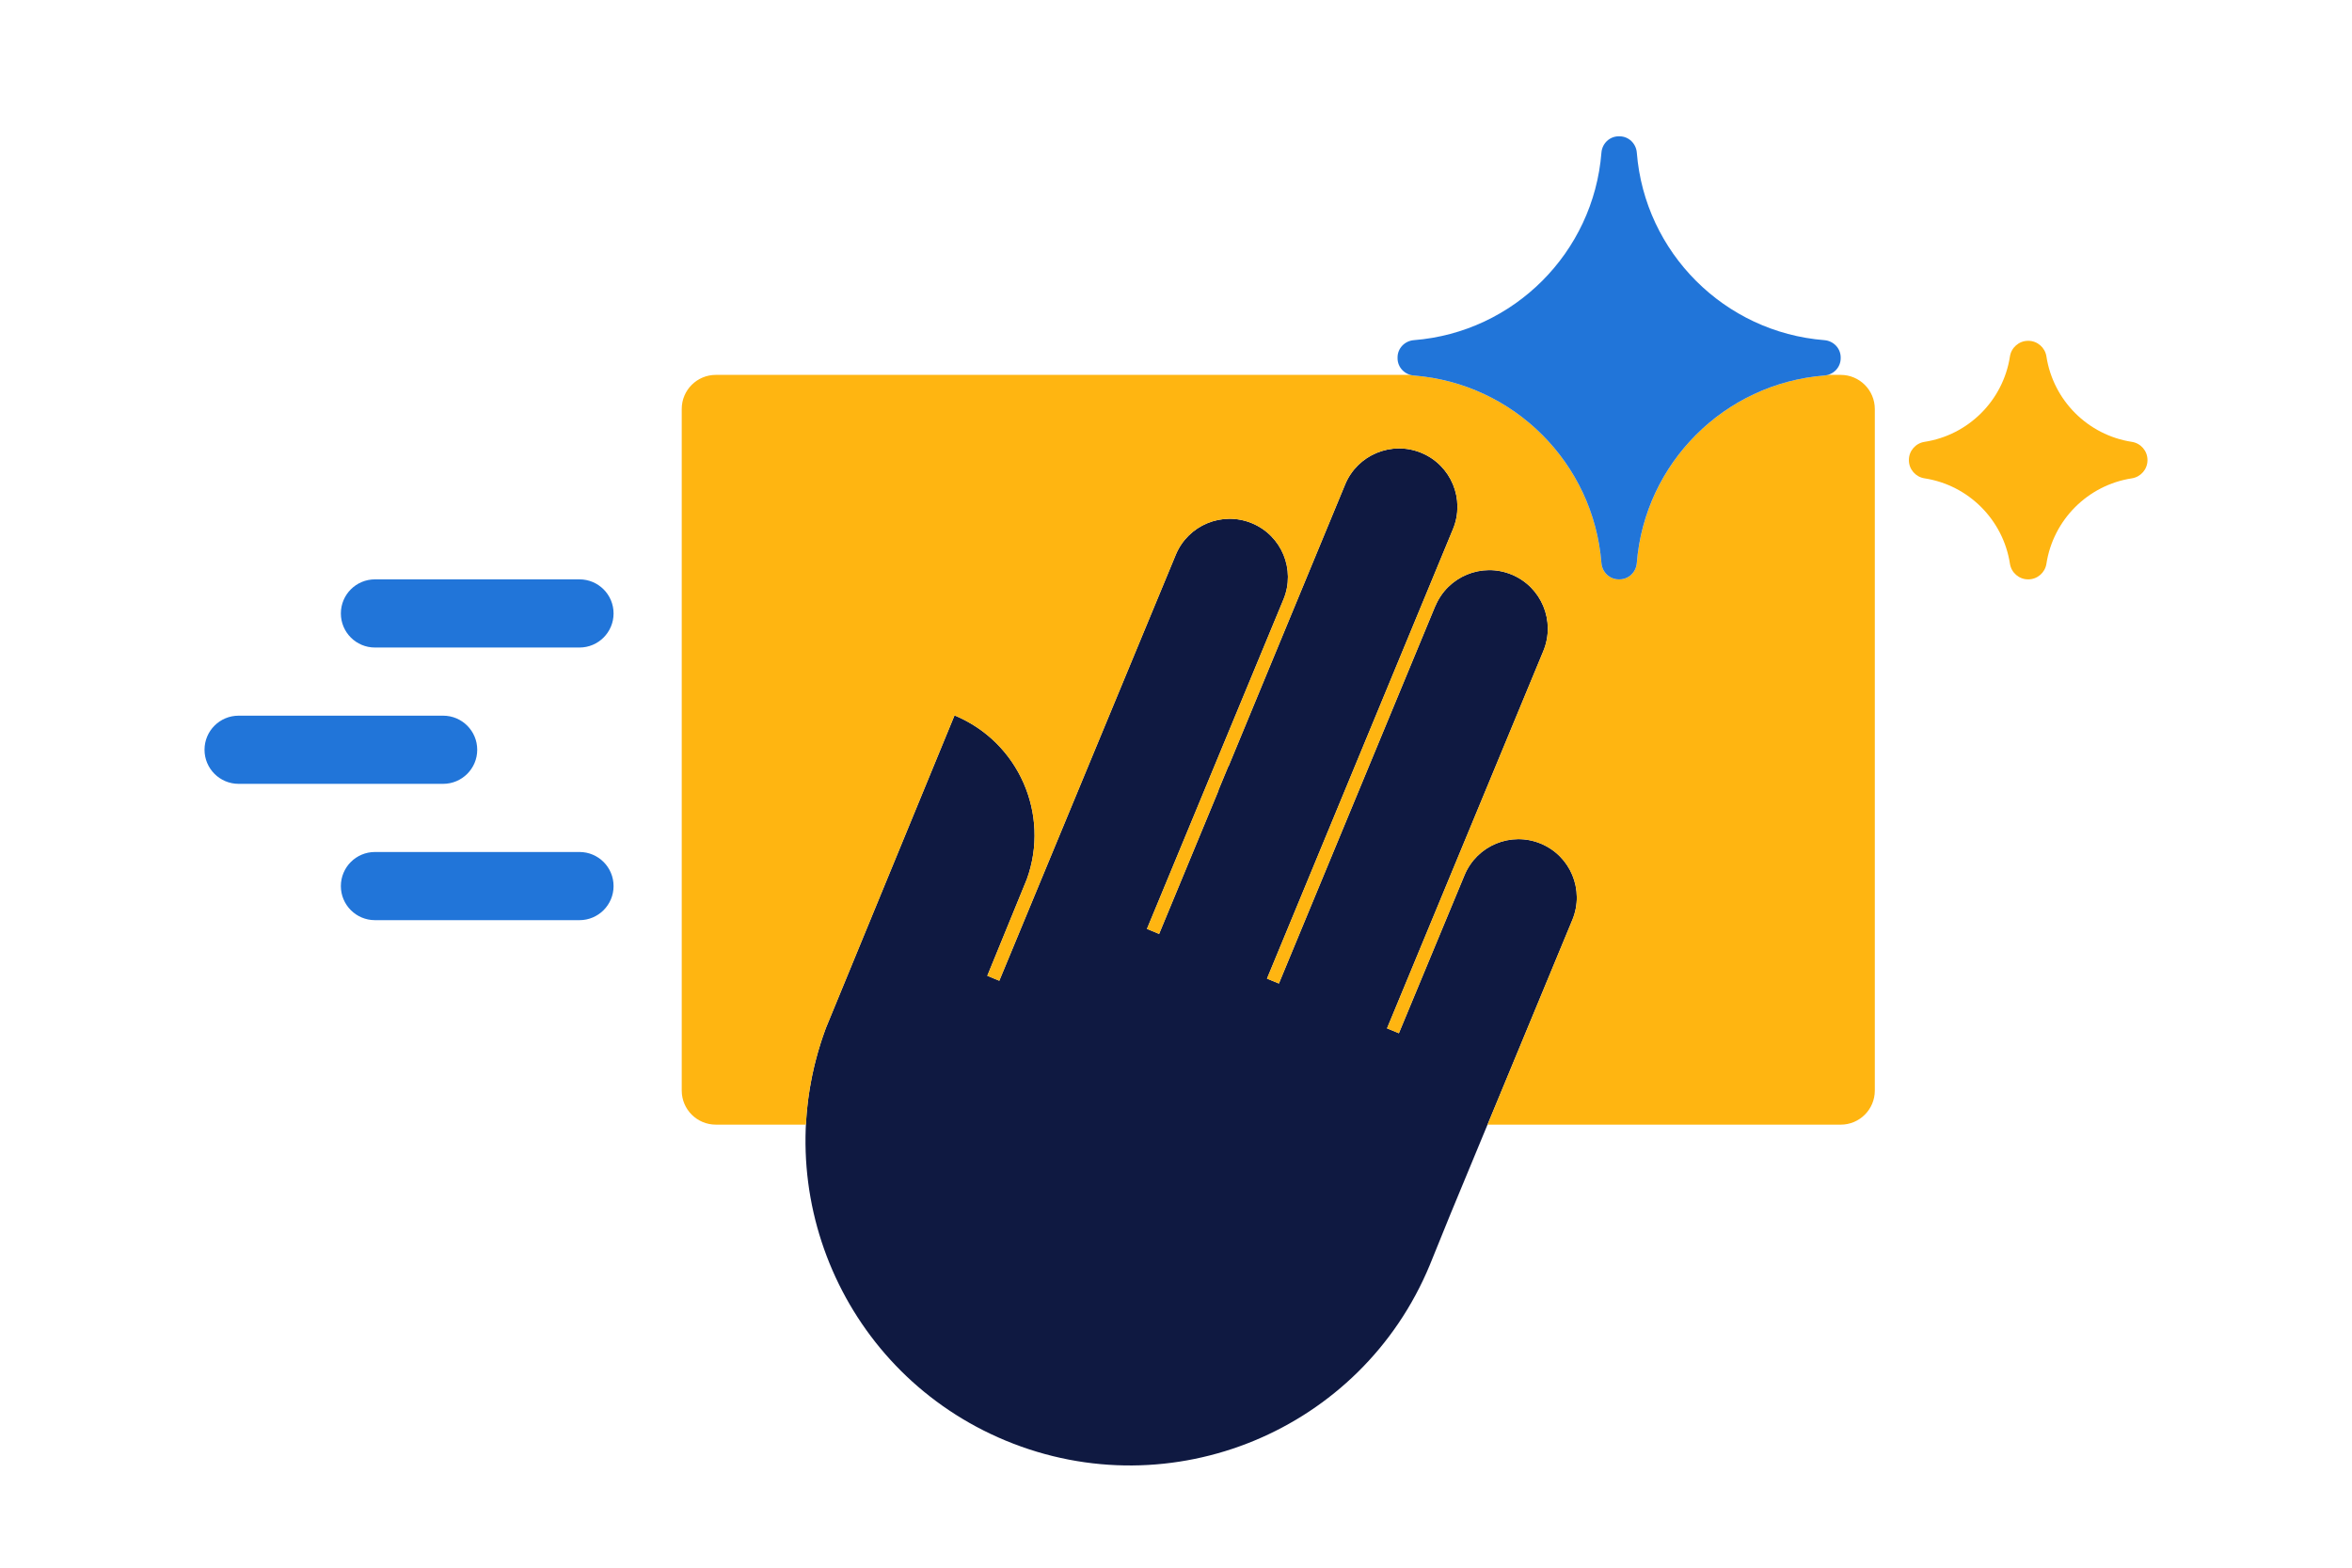
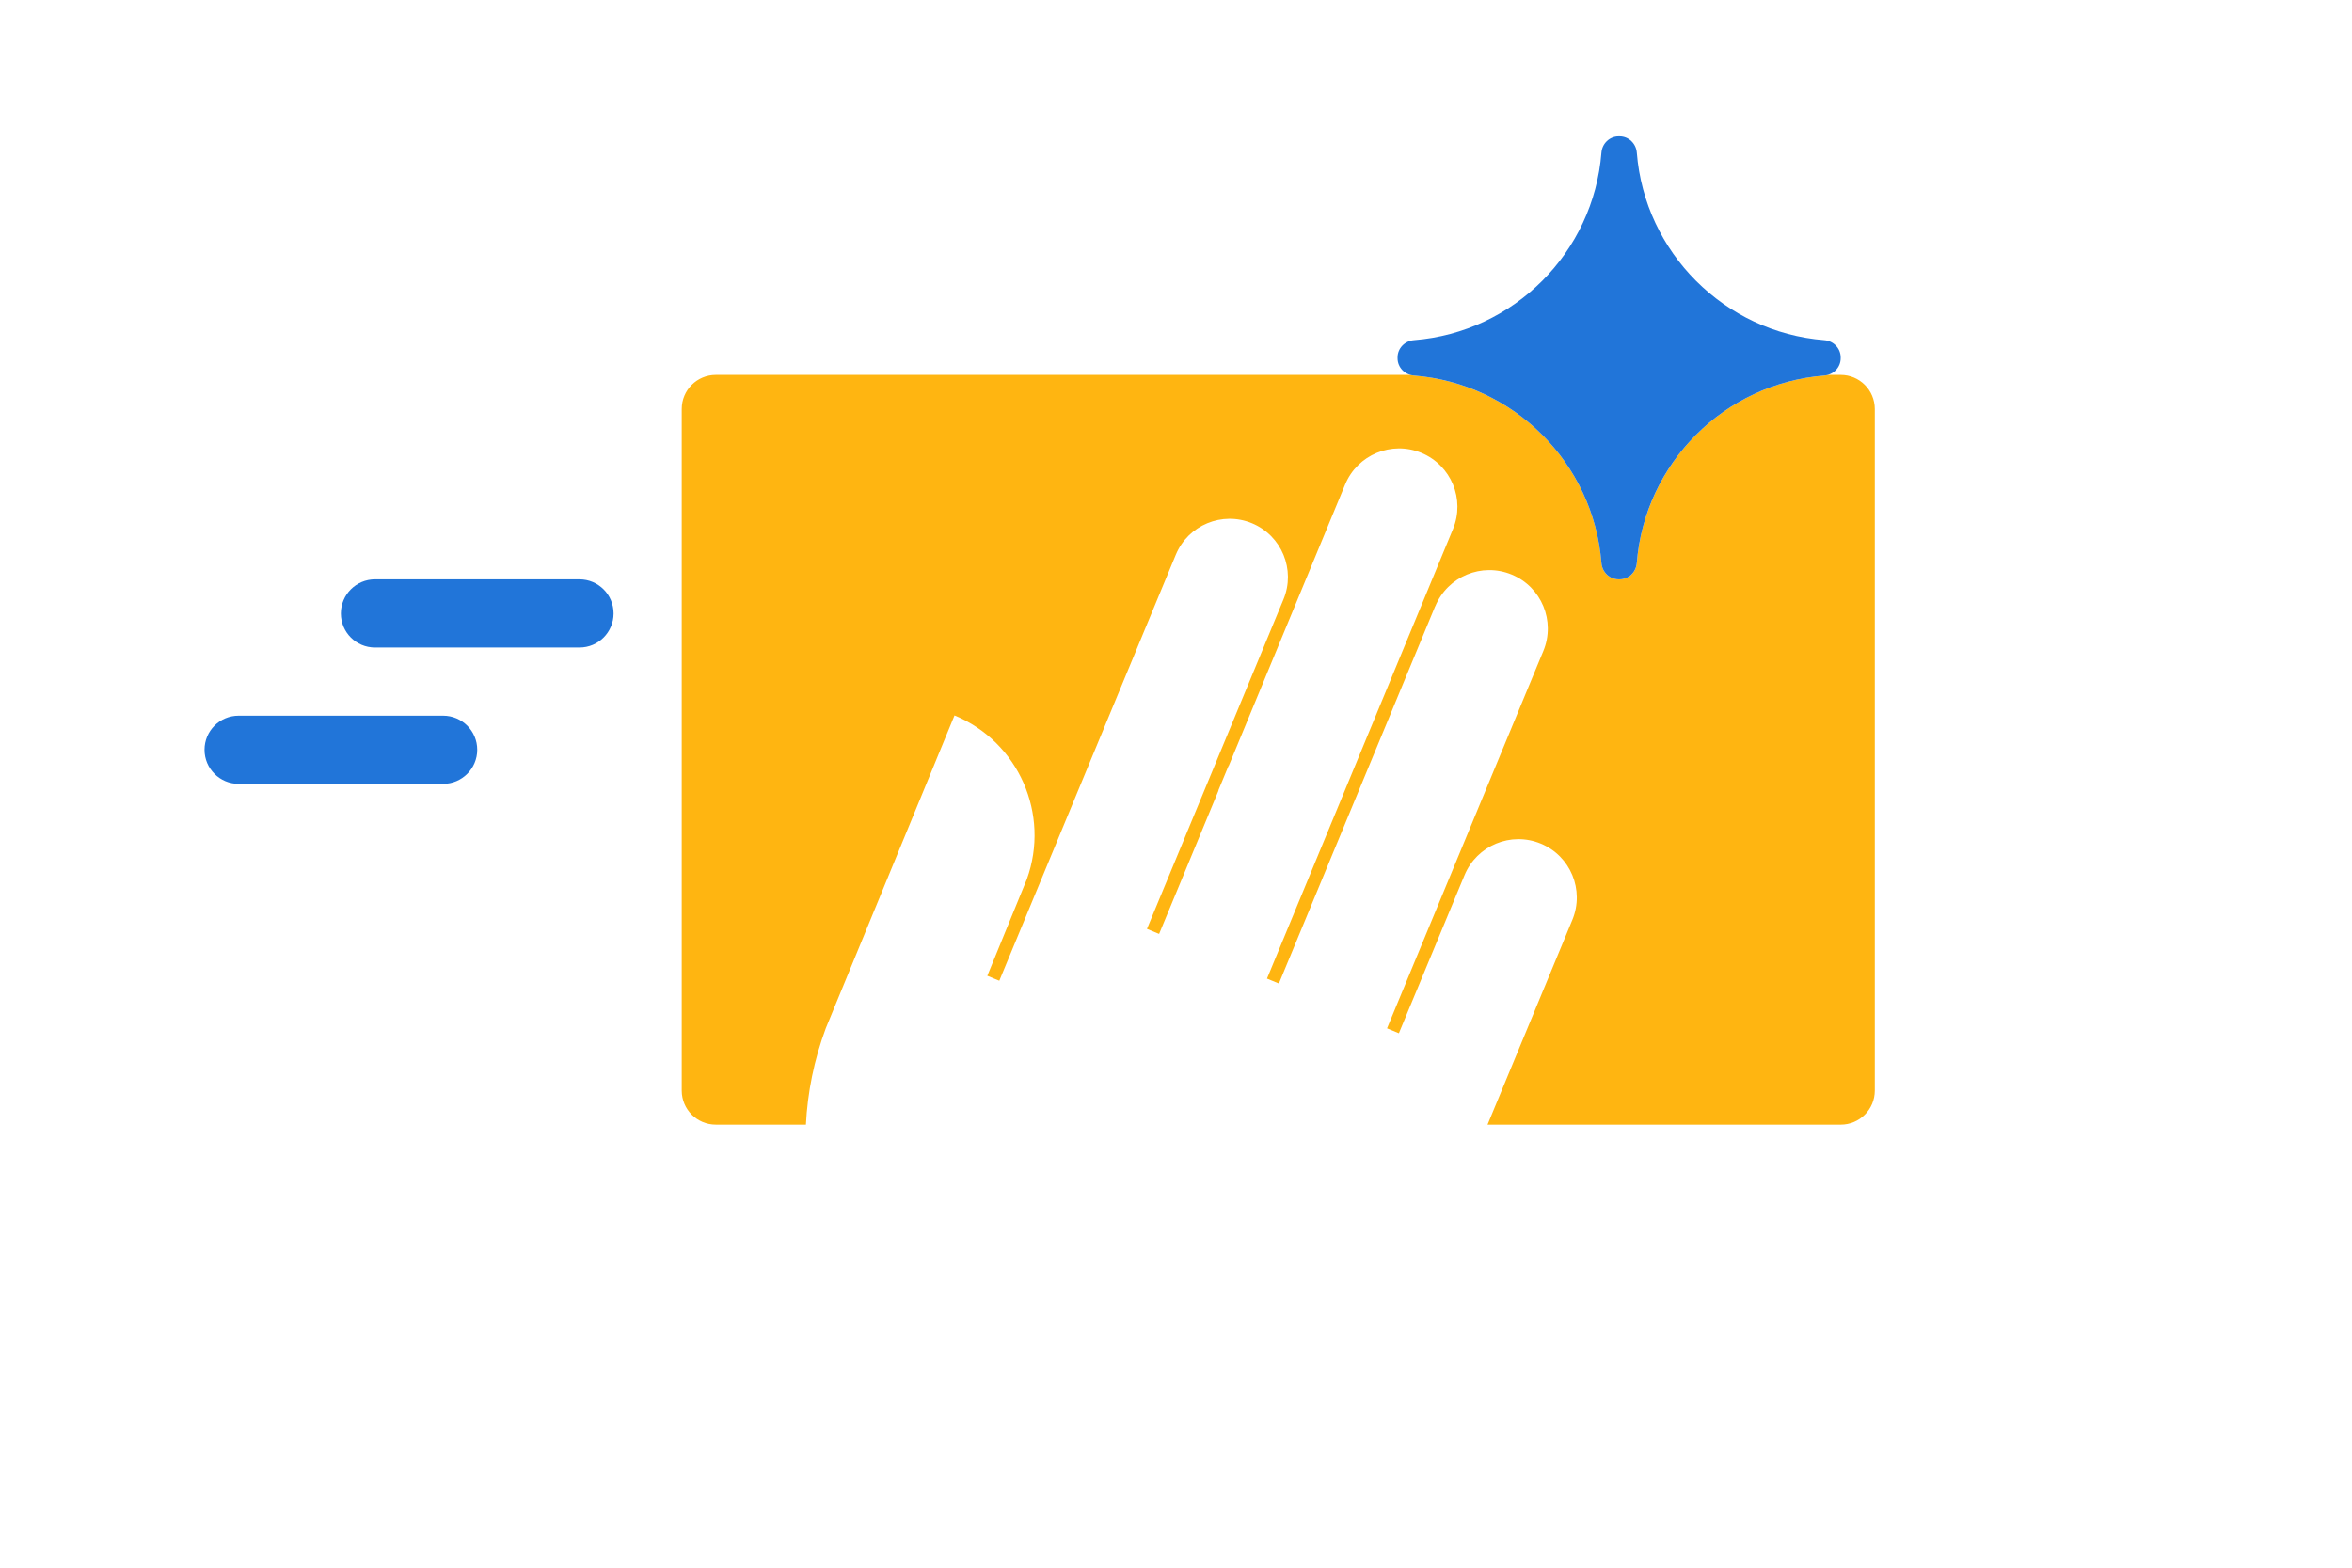
<svg xmlns="http://www.w3.org/2000/svg" version="1.1" x="0px" y="0px" viewBox="0 0 1275 850" style="enable-background:new 0 0 1275 850;" xml:space="preserve">
  <style type="text/css">
	.st0{fill:#0F1941;}
	.st1{fill:#FFB511;}
	.st2{fill:#2175D9;}
</style>
  <g id="Laag_1">
</g>
  <g id="Laag_2">
    <g>
      <g>
-         <path class="st0" d="M447.66,557.51l69.77-169.61c34.85,14.44,51.91,53.68,39.21,88.8l-21.43,52.37l6.5,2.69l95.67-230.96     c6.68-16.12,25.16-23.78,41.28-17.1c16.12,6.68,23.78,25.16,17.1,41.28c-0.35,0.84-74.01,178.67-74.01,178.67l6.59,2.73     l32.22-77.8l-0.1-0.04l5.48-13.23l0.1,0.04c0,0,62.95-152.18,63.15-152.67c6.69-16.14,25.19-23.8,41.33-17.12     c16.14,6.69,23.8,25.19,17.12,41.33c-0.11,0.27-100.82,243.72-100.82,243.72l6.45,2.67l84.74-204.59l0.04,0.02     c6.7-16.18,25.25-23.86,41.42-17.16c16.18,6.7,23.86,25.25,17.16,41.43L751.9,557.57l6.42,2.66c0,0,35.48-85.45,35.58-85.7     c6.69-16.14,25.19-23.81,41.34-17.12c16.14,6.69,23.81,25.19,17.12,41.34c-0.1,0.25-66.06,159.48-66.06,159.48l-11.25,27.73     c-37.17,89.74-140.05,132.36-229.79,95.18C457.56,744.81,414.89,645.75,447.66,557.51" />
-       </g>
+         </g>
      <path class="st1" d="M997.83,203.26h-6.92c-0.62,0.18-1.26,0.3-1.92,0.35c-54.18,4.28-97.4,47.5-101.68,101.68    c-0.39,4.93-4.4,8.83-9.35,8.84c-0.08,0-0.16,0-0.24,0c-0.08,0-0.16,0-0.24,0c-4.95-0.01-8.96-3.91-9.35-8.84    c-4.28-54.18-47.5-97.4-101.68-101.68c-0.66-0.05-1.3-0.17-1.92-0.35H388.04c-10.21,0-18.48,8.27-18.48,18.48V591.3    c0,10.21,8.27,18.48,18.48,18.48h48.84c0.88-17.47,4.39-35.08,10.78-52.27l69.77-169.61c34.85,14.44,51.91,53.68,39.21,88.8    l-21.43,52.37l6.5,2.69l95.67-230.96c6.68-16.12,25.16-23.77,41.28-17.1c16.12,6.68,23.78,25.16,17.1,41.28    c-0.35,0.84-74.01,178.67-74.01,178.67l6.59,2.73l32.22-77.8l-0.1-0.04l5.48-13.23l0.1,0.04c0,0,62.95-152.18,63.15-152.68    c6.69-16.14,25.19-23.8,41.33-17.12c16.14,6.69,23.8,25.19,17.12,41.33c-0.11,0.27-100.82,243.72-100.82,243.72l6.45,2.67    l84.74-204.59l0.04,0.02c6.7-16.18,25.25-23.86,41.42-17.16c16.18,6.7,23.86,25.25,17.16,41.42L751.9,557.57l6.42,2.66    c0,0,35.48-85.45,35.58-85.7c6.69-16.14,25.19-23.81,41.34-17.12c16.14,6.69,23.81,25.19,17.12,41.34    c-0.07,0.16-26.58,64.17-45.99,111.04h191.47c10.21,0,18.48-8.27,18.48-18.48V221.74C1016.3,211.53,1008.03,203.26,997.83,203.26z    " />
      <path class="st2" d="M988.98,203.61c4.93-0.39,8.83-4.4,8.84-9.35c0-0.08,0-0.16,0-0.24c0-0.08,0-0.16,0-0.24    c-0.01-4.95-3.91-8.96-8.84-9.35c-54.18-4.28-97.4-47.5-101.68-101.68c-0.39-4.93-4.4-8.83-9.35-8.84c-0.08,0-0.16,0-0.24,0    c-0.08,0-0.16,0-0.24,0c-4.95,0.01-8.96,3.91-9.35,8.84c-4.28,54.18-47.5,97.4-101.68,101.68c-4.93,0.39-8.83,4.4-8.84,9.35    c0,0.08,0,0.16,0,0.24c0,0.08,0,0.16,0,0.24c0.01,4.95,3.91,8.96,8.84,9.35c54.18,4.28,97.4,47.5,101.68,101.68    c0.39,4.93,4.4,8.83,9.35,8.84c0.08,0,0.16,0,0.24,0c0.08,0,0.16,0,0.24,0c4.95-0.01,8.96-3.91,9.35-8.84    C891.58,251.11,934.8,207.89,988.98,203.61z" />
-       <path class="st1" d="M1155.66,259.35c4.83-0.74,8.46-4.91,8.47-9.8c0-0.03,0-0.06,0-0.09s0-0.06,0-0.09    c-0.01-4.89-3.64-9.06-8.47-9.8c-23.83-3.65-42.65-22.48-46.31-46.31c-0.74-4.83-4.91-8.46-9.8-8.47c-0.03,0-0.06,0-0.09,0    c-0.03,0-0.06,0-0.09,0c-4.89,0.01-9.06,3.64-9.8,8.47c-3.65,23.83-22.48,42.65-46.31,46.31c-4.83,0.74-8.46,4.91-8.47,9.8    c0,0.03,0,0.06,0,0.09s0,0.06,0,0.09c0.01,4.89,3.64,9.06,8.47,9.8c23.83,3.65,42.65,22.48,46.31,46.31    c0.74,4.83,4.91,8.46,9.8,8.47c0.03,0,0.06,0,0.09,0c0.03,0,0.06,0,0.09,0c4.89-0.01,9.06-3.64,9.8-8.47    C1113.01,281.83,1131.83,263.01,1155.66,259.35z" />
-       <path class="st2" d="M314.13,498.91H203.26c-10.21,0-18.48-8.27-18.48-18.48v0c0-10.21,8.27-18.48,18.48-18.48h110.87    c10.21,0,18.48,8.27,18.48,18.48v0C332.61,490.64,324.34,498.91,314.13,498.91z" />
      <path class="st2" d="M240.22,425H129.35c-10.21,0-18.48-8.27-18.48-18.48v0c0-10.21,8.27-18.48,18.48-18.48h110.87    c10.21,0,18.48,8.27,18.48,18.48v0C258.7,416.73,250.42,425,240.22,425z" />
      <path class="st2" d="M314.13,351.09H203.26c-10.21,0-18.48-8.27-18.48-18.48v0c0-10.21,8.27-18.48,18.48-18.48h110.87    c10.21,0,18.48,8.27,18.48,18.48v0C332.61,342.81,324.34,351.09,314.13,351.09z" />
    </g>
  </g>
</svg>